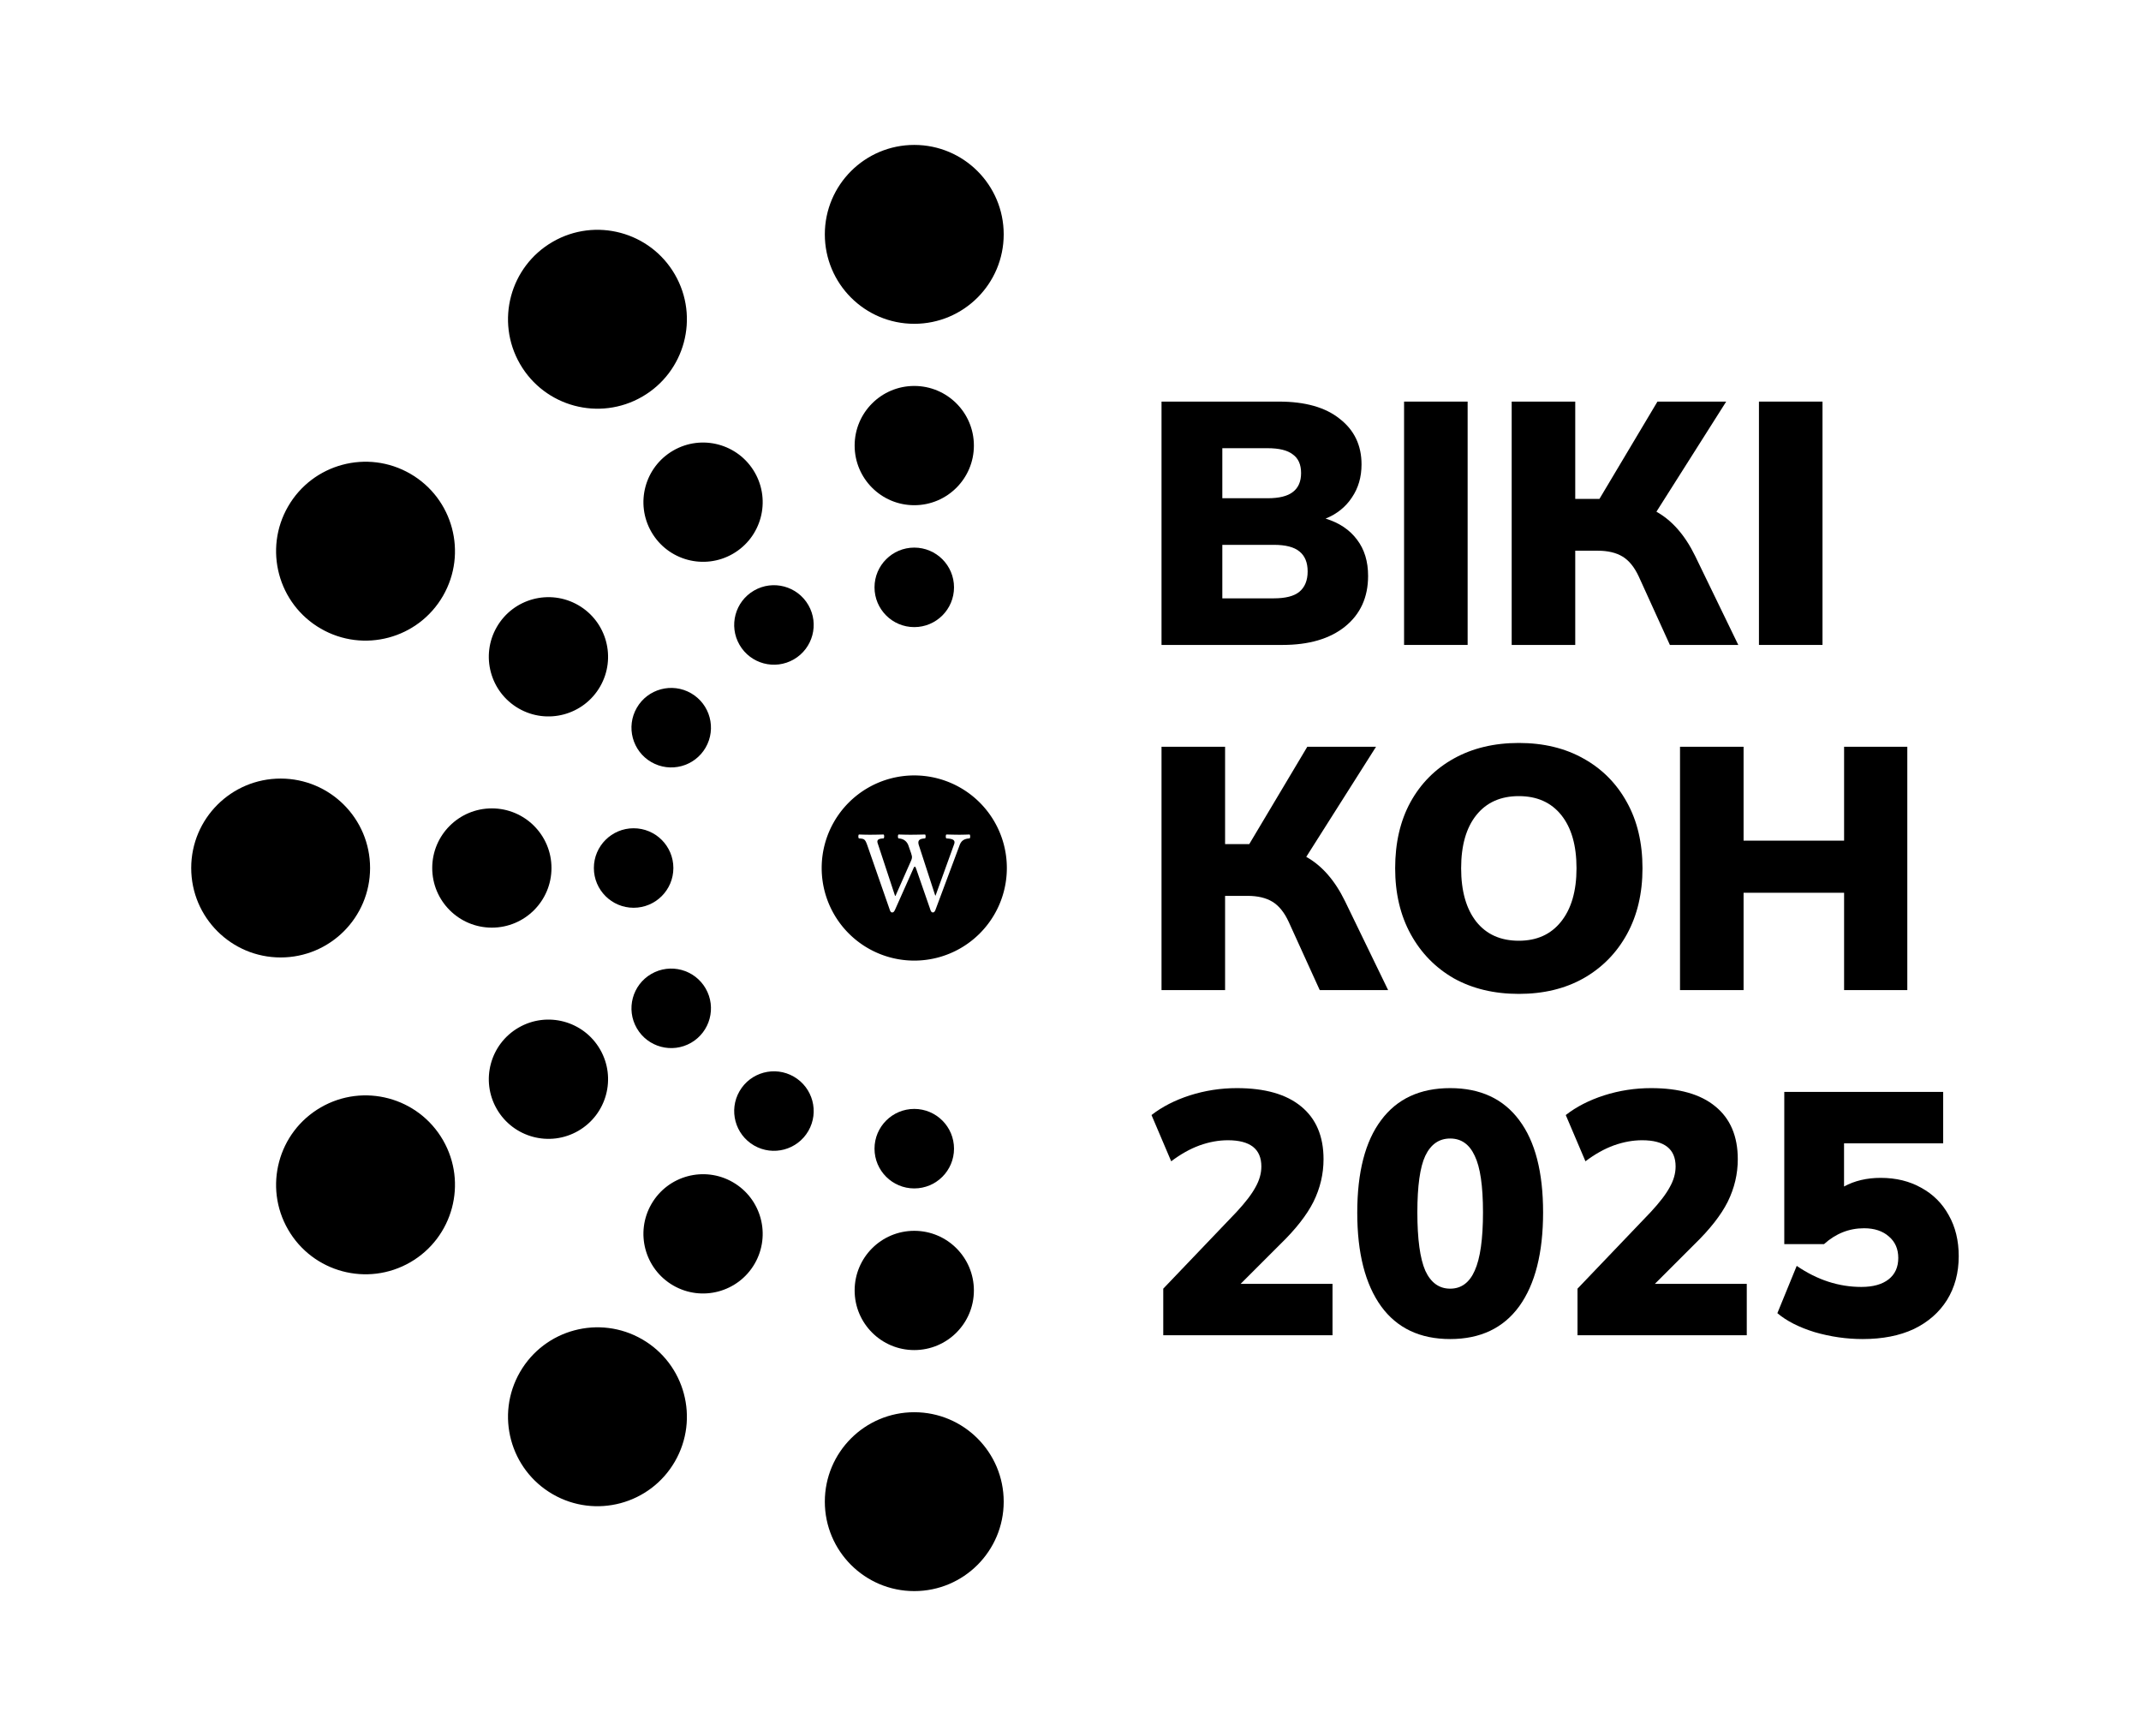
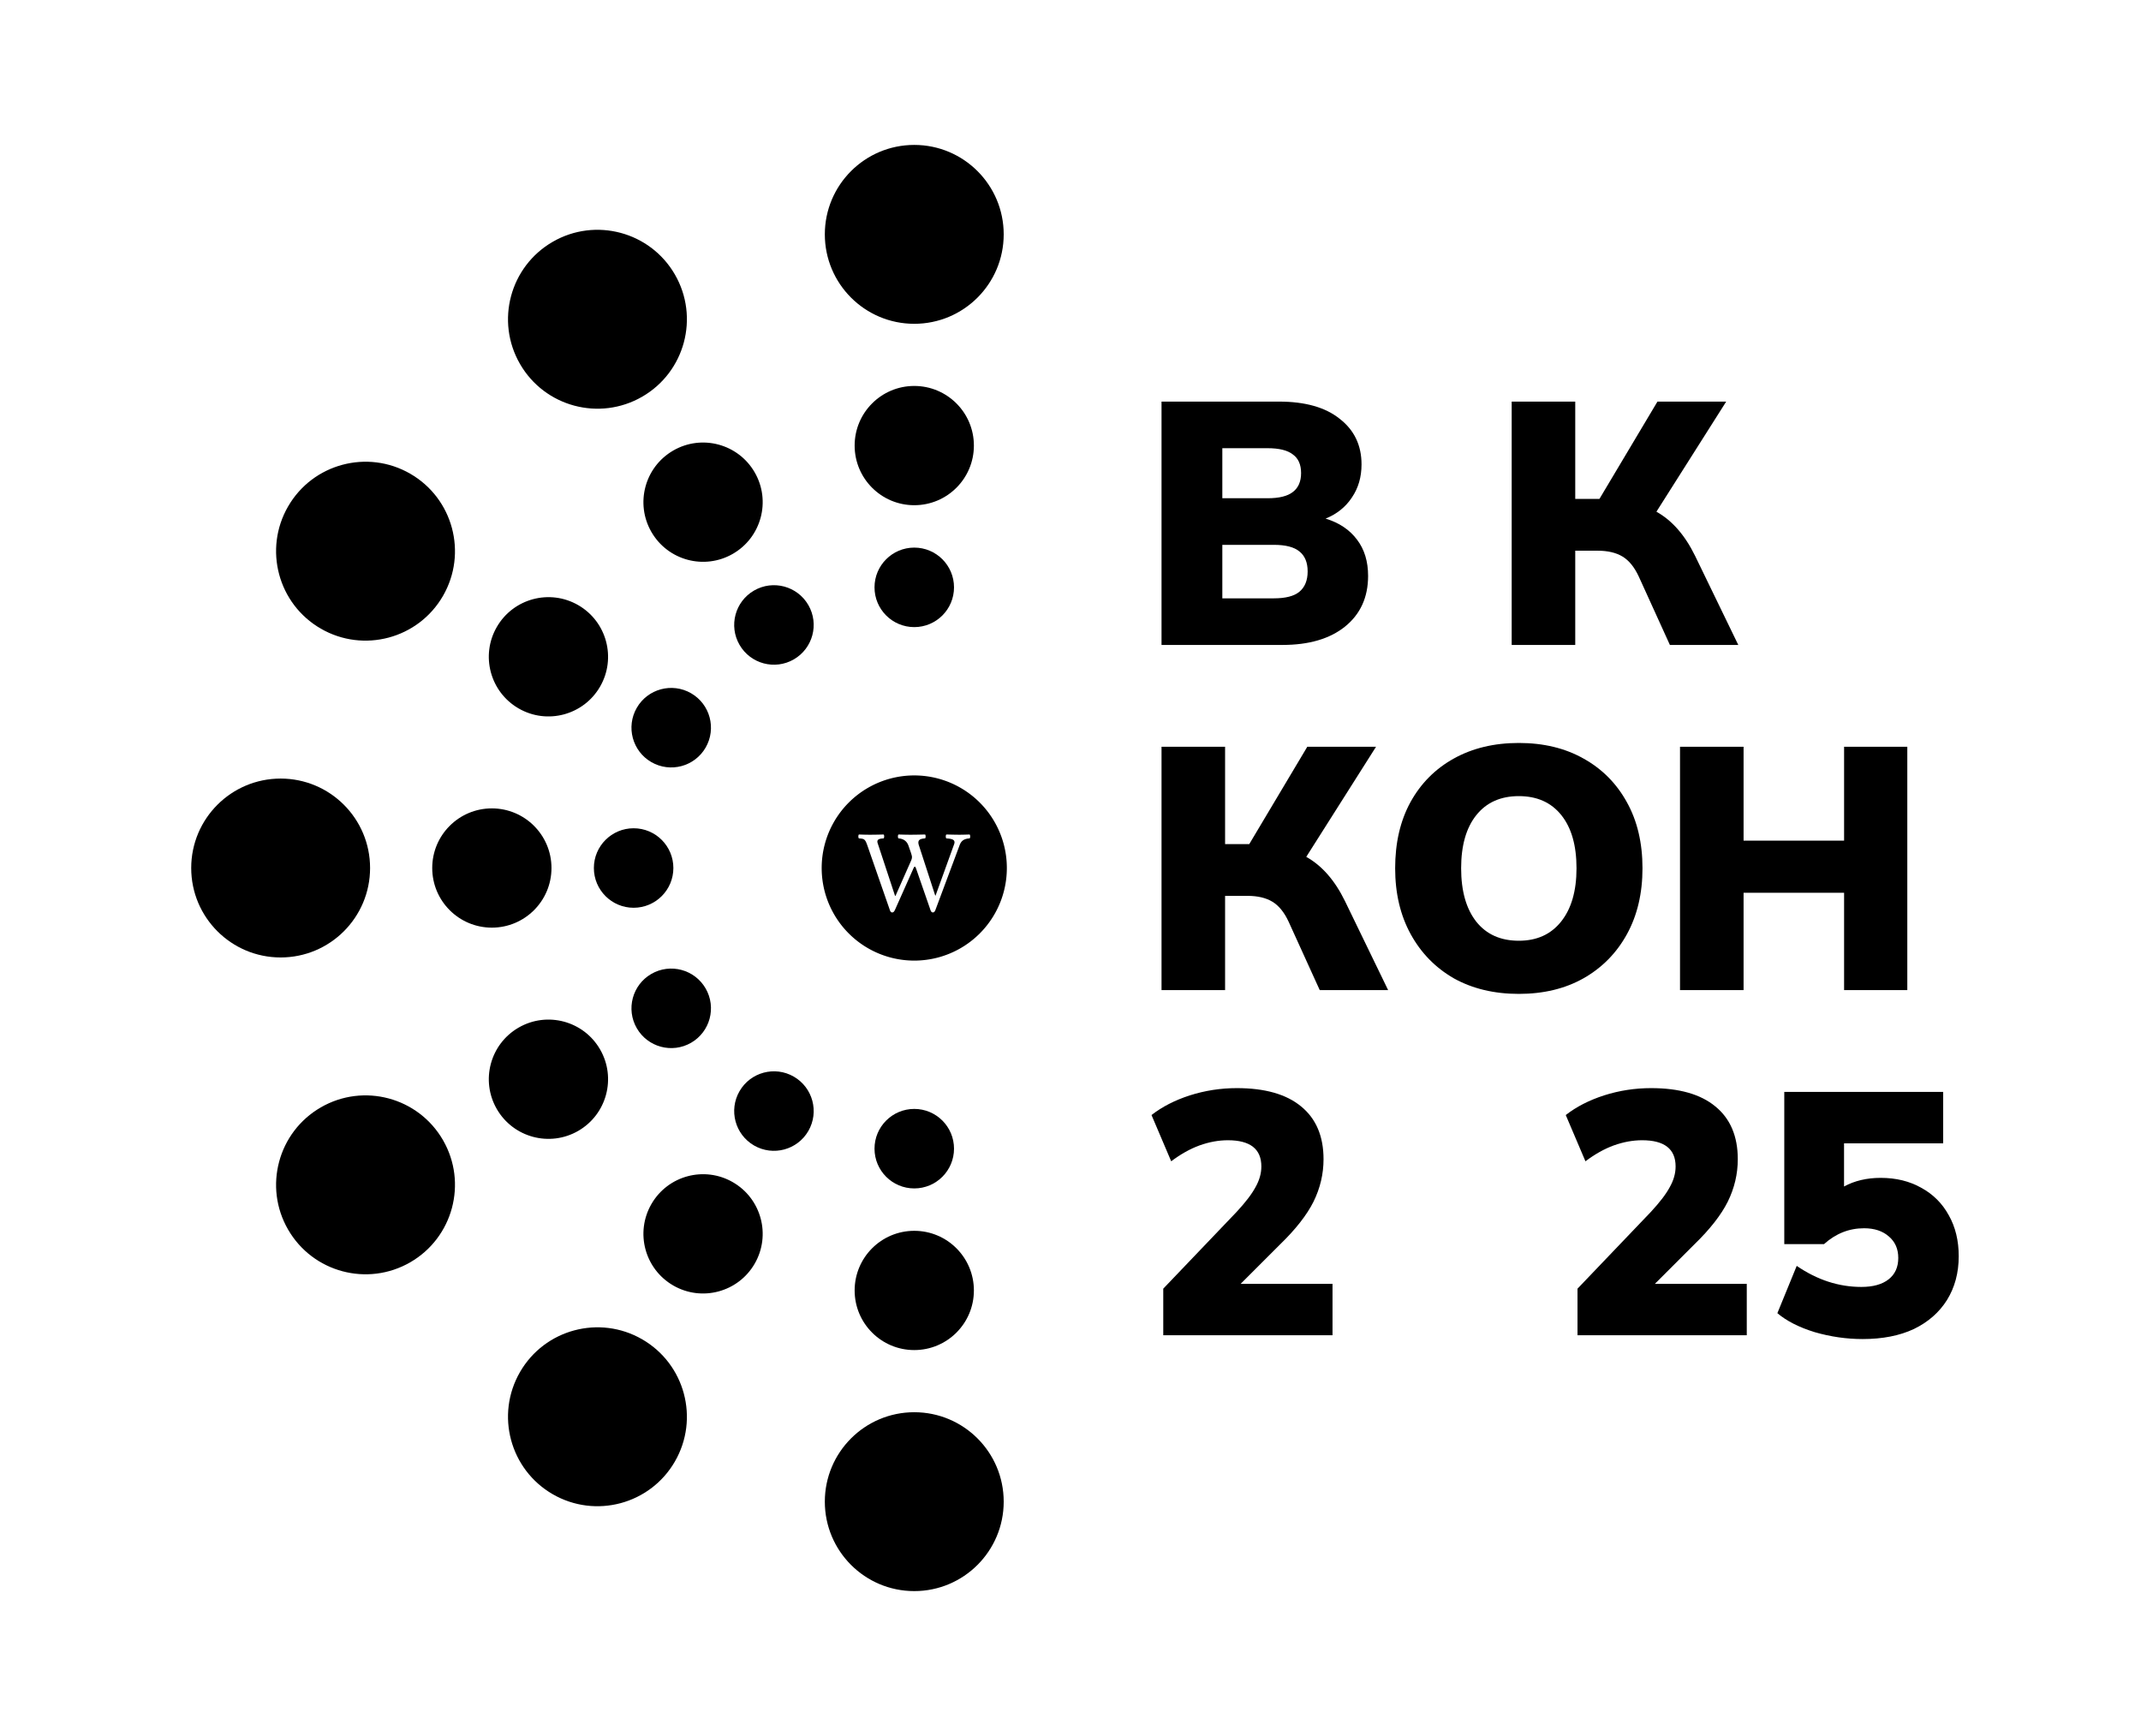
<svg xmlns="http://www.w3.org/2000/svg" xmlns:xlink="http://www.w3.org/1999/xlink" width="3700" height="3000" fill="black">
  <g id="text" transform="translate(0,-200)">
    <path id="w" d="M2007.31 1314.51V894H2210.28C2255.65 894 2290.67 903.941 2315.34 923.823C2340.42 943.308 2352.95 969.552 2352.95 1002.56C2352.95 1024.43 2347.38 1043.51 2336.24 1059.82C2325.49 1076.12 2310.37 1088.25 2290.87 1096.2C2314.35 1103.36 2332.46 1115.49 2345.19 1132.59C2357.93 1149.29 2364.3 1170.16 2364.3 1195.22C2364.3 1232.2 2350.96 1261.42 2324.3 1282.9C2298.03 1303.97 2262.02 1314.51 2216.25 1314.51H2007.31ZM2112.38 1061.01H2190.58C2210.48 1061.01 2225 1057.43 2234.16 1050.27C2243.71 1043.12 2248.49 1032.18 2248.49 1017.47C2248.49 1002.76 2243.71 992.019 2234.16 985.259C2225 978.102 2210.48 974.523 2190.58 974.523H2112.38V1061.01ZM2112.38 1233.99H2201.32C2221.62 1233.99 2236.35 1230.21 2245.5 1222.65C2255.05 1214.7 2259.83 1202.97 2259.83 1187.46C2259.83 1171.95 2255.05 1160.42 2245.5 1152.87C2236.35 1145.31 2221.62 1141.53 2201.32 1141.53H2112.38V1233.99Z" />
-     <path id="i" d="M2426.47 1314.51V894H2536.31V1314.51H2426.47Z" />
    <path id="k" d="M2612.44 1314.51V894H2722.28V1062.2H2764.07L2864.35 894H2983.15L2862.56 1084.27C2889.63 1099.38 2911.91 1124.83 2929.42 1160.62L3004.04 1314.51H2885.85L2832.12 1196.41C2824.56 1180.1 2815.21 1168.57 2804.06 1161.81C2792.92 1155.05 2778.59 1151.67 2761.08 1151.67H2722.28V1314.51H2612.44Z" />
    <use xlink:href="#i" transform="translate(613.28,0)" />
    <use xlink:href="#k" transform="translate(-605.13,596.46)" />
    <path id="o" d="M2624.77 1917.53C2582.19 1917.53 2544.78 1908.59 2512.54 1890.69C2480.71 1872.4 2455.83 1846.95 2437.92 1814.35C2420.01 1781.74 2411.06 1743.76 2411.06 1700.42C2411.06 1656.68 2419.81 1618.71 2437.33 1586.5C2455.23 1553.89 2480.31 1528.64 2512.54 1510.75C2544.78 1492.85 2582.19 1483.9 2624.77 1483.9C2667.36 1483.9 2704.57 1492.85 2736.4 1510.75C2768.64 1528.64 2793.71 1553.89 2811.62 1586.5C2829.53 1618.71 2838.49 1656.68 2838.49 1700.42C2838.49 1743.76 2829.53 1781.74 2811.62 1814.35C2793.71 1846.95 2768.64 1872.4 2736.4 1890.69C2704.57 1908.59 2667.36 1917.53 2624.77 1917.53ZM2624.77 1825.68C2655.81 1825.68 2680.09 1814.74 2697.6 1792.87C2715.51 1770.61 2724.47 1739.79 2724.47 1700.42C2724.47 1661.05 2715.71 1630.44 2698.2 1608.57C2680.69 1586.7 2656.21 1575.76 2624.77 1575.76C2593.33 1575.76 2568.86 1586.7 2551.35 1608.57C2533.83 1630.44 2525.08 1661.05 2525.08 1700.42C2525.08 1739.79 2533.83 1770.61 2551.35 1792.87C2568.86 1814.74 2593.33 1825.68 2624.77 1825.68Z" />
    <path id="n" d="M2903.34 1910.97V1490.47H3013.18V1652.7H3186.9V1490.47H3296.14V1910.97H3186.9V1742.77H3013.18V1910.97H2903.34Z" />
    <path id="d2" d="M2010.3 2507.44V2426.92L2136.85 2294.5C2152.37 2277.8 2163.32 2263.48 2169.69 2251.56C2176.45 2239.63 2179.83 2227.7 2179.83 2215.77C2179.83 2185.55 2160.53 2170.44 2121.93 2170.44C2106.01 2170.44 2089.69 2173.42 2072.98 2179.38C2056.66 2185.35 2040.34 2194.49 2024.03 2206.82L1990 2126.89C2008.31 2112.58 2030.39 2101.25 2056.26 2092.9C2082.53 2084.54 2109.59 2080.37 2137.45 2080.37C2186 2080.37 2223.01 2090.91 2248.49 2111.98C2274.35 2133.06 2287.29 2163.48 2287.29 2203.24C2287.29 2228.69 2281.52 2253.15 2269.98 2276.61C2258.43 2299.67 2239.13 2324.32 2212.07 2350.57L2144.02 2418.57H2302.81V2507.44H2010.3Z" />
-     <path id="d0" d="M2506.14 2514C2454.01 2514 2414.21 2495.11 2386.75 2457.34C2359.29 2419.16 2345.56 2365.28 2345.56 2295.69C2345.56 2225.71 2359.29 2172.42 2386.75 2135.84C2414.21 2098.86 2454.01 2080.37 2506.14 2080.37C2558.27 2080.37 2598.07 2098.86 2625.53 2135.84C2652.99 2172.42 2666.72 2225.51 2666.72 2295.1C2666.72 2365.08 2652.99 2419.16 2625.53 2457.34C2598.07 2495.11 2558.27 2514 2506.14 2514ZM2506.14 2426.92C2525.24 2426.92 2539.37 2416.58 2548.52 2395.9C2558.08 2374.82 2562.85 2341.22 2562.85 2295.1C2562.85 2249.37 2558.08 2216.76 2548.52 2197.28C2539.37 2177.39 2525.24 2167.45 2506.14 2167.45C2487.04 2167.45 2472.71 2177.39 2463.16 2197.28C2454.01 2216.76 2449.43 2249.37 2449.43 2295.1C2449.43 2341.22 2454.01 2374.82 2463.16 2395.9C2472.71 2416.58 2487.04 2426.92 2506.14 2426.92Z" />
    <use xlink:href="#d2" transform="translate(715.89,0)" />
    <path id="d5" d="M3219.04 2514C3191.19 2514 3163.53 2510.02 3136.07 2502.07C3109 2493.72 3087.51 2482.79 3071.59 2469.27L3105.02 2387.55C3140.44 2411.81 3177.65 2423.93 3216.66 2423.93C3236.95 2423.93 3252.67 2419.56 3263.82 2410.81C3274.96 2402.06 3280.53 2389.74 3280.53 2373.83C3280.53 2358.32 3275.16 2346 3264.41 2336.85C3253.67 2327.31 3239.34 2322.53 3221.43 2322.53C3195.56 2322.53 3172.48 2331.68 3152.18 2349.97H3083.53V2086.93H3358.14V2175.8H3186.81V2250.36C3205.12 2240.42 3226.21 2235.45 3250.09 2235.45C3276.75 2235.45 3300.23 2241.22 3320.53 2252.75C3340.82 2263.88 3356.54 2279.59 3367.69 2299.87C3379.23 2320.15 3385 2343.81 3385 2370.85C3385 2399.48 3378.23 2424.73 3364.7 2446.6C3351.17 2468.07 3332.07 2484.77 3307.39 2496.7C3282.72 2508.23 3253.27 2514 3219.04 2514Z" />
  </g>
  <path transform="translate(0,-274)" d="  M 1420,1774 a 160,160,0,0,1,320,0 a 160,160,0,0,1,-320,0 Z  M1675.72 1716.07C1669.78 1716.28 1663.23 1716.48 1657.91 1716.48C1652.58 1716.48 1643.58 1716.28 1635.39 1716.07C1634.16 1717.3 1634.16 1721.59 1635.39 1722.82C1643.78 1723.43 1651.97 1724.25 1648.9 1732.83L1616.76 1821.74L1616.14 1821.33L1588.09 1735.08C1584.41 1724.25 1591.78 1723.43 1598.74 1722.82C1599.97 1721.59 1599.97 1717.3 1598.74 1716.07C1590.35 1716.28 1581.34 1716.48 1573.15 1716.48C1566.39 1716.48 1559.23 1716.28 1552.67 1716.07C1551.45 1717.3 1551.45 1721.59 1552.67 1722.82C1563.53 1723.43 1568.03 1729.97 1569.87 1735.08L1574.58 1748.57C1575.2 1751.02 1576.01 1753.07 1576.01 1754.91C1576.01 1757.15 1575.6 1758.79 1574.17 1762.06L1547.56 1822.15L1546.74 1821.94L1516.85 1731.4C1514.39 1724.25 1519.92 1723.23 1527.08 1722.82C1528.31 1721.59 1528.31 1717.3 1527.08 1716.07C1520.33 1716.28 1511.32 1716.48 1503.33 1716.48C1496.17 1716.48 1490.23 1716.28 1484.29 1716.07C1483.07 1717.3 1483.07 1721.59 1484.29 1722.82C1493.51 1723.43 1494.94 1723.84 1498.83 1734.67L1537.32 1845.24C1538.34 1848.51 1539.37 1850.76 1541.82 1850.76C1544.49 1850.76 1545.51 1848.71 1547.15 1845.24L1577.65 1776.77C1579.29 1772.69 1580.11 1771.66 1581.13 1771.66C1581.95 1771.66 1582.77 1773.91 1584 1777.39L1607.54 1845.24C1608.57 1848.71 1609.8 1850.76 1612.25 1850.76C1614.5 1850.76 1615.94 1848.51 1616.96 1845.45L1658.11 1735.28C1660.57 1728.34 1664.46 1723.43 1675.72 1722.82C1676.95 1721.59 1676.95 1717.3 1675.72 1716.07Z" />
  <defs>
    <g id="circles_block">
      <circle cx="1580" cy="1015" r="68.695" />
      <circle cx="1580" cy="770" r="103.042" />
      <circle cx="1580" cy="405" r="154.563" />
    </g>
  </defs>
  <use xlink:href="#circles_block" transform="rotate(  0 1580,1500)" />
  <use xlink:href="#circles_block" transform="rotate(-30 1580,1500)" />
  <use xlink:href="#circles_block" transform="rotate(-60 1580,1500)" />
  <use xlink:href="#circles_block" transform="rotate(-90 1580,1500)" />
  <use xlink:href="#circles_block" transform="rotate(-120 1580,1500)" />
  <use xlink:href="#circles_block" transform="rotate(-150 1580,1500)" />
  <use xlink:href="#circles_block" transform="rotate(-180 1580,1500)" />
</svg>